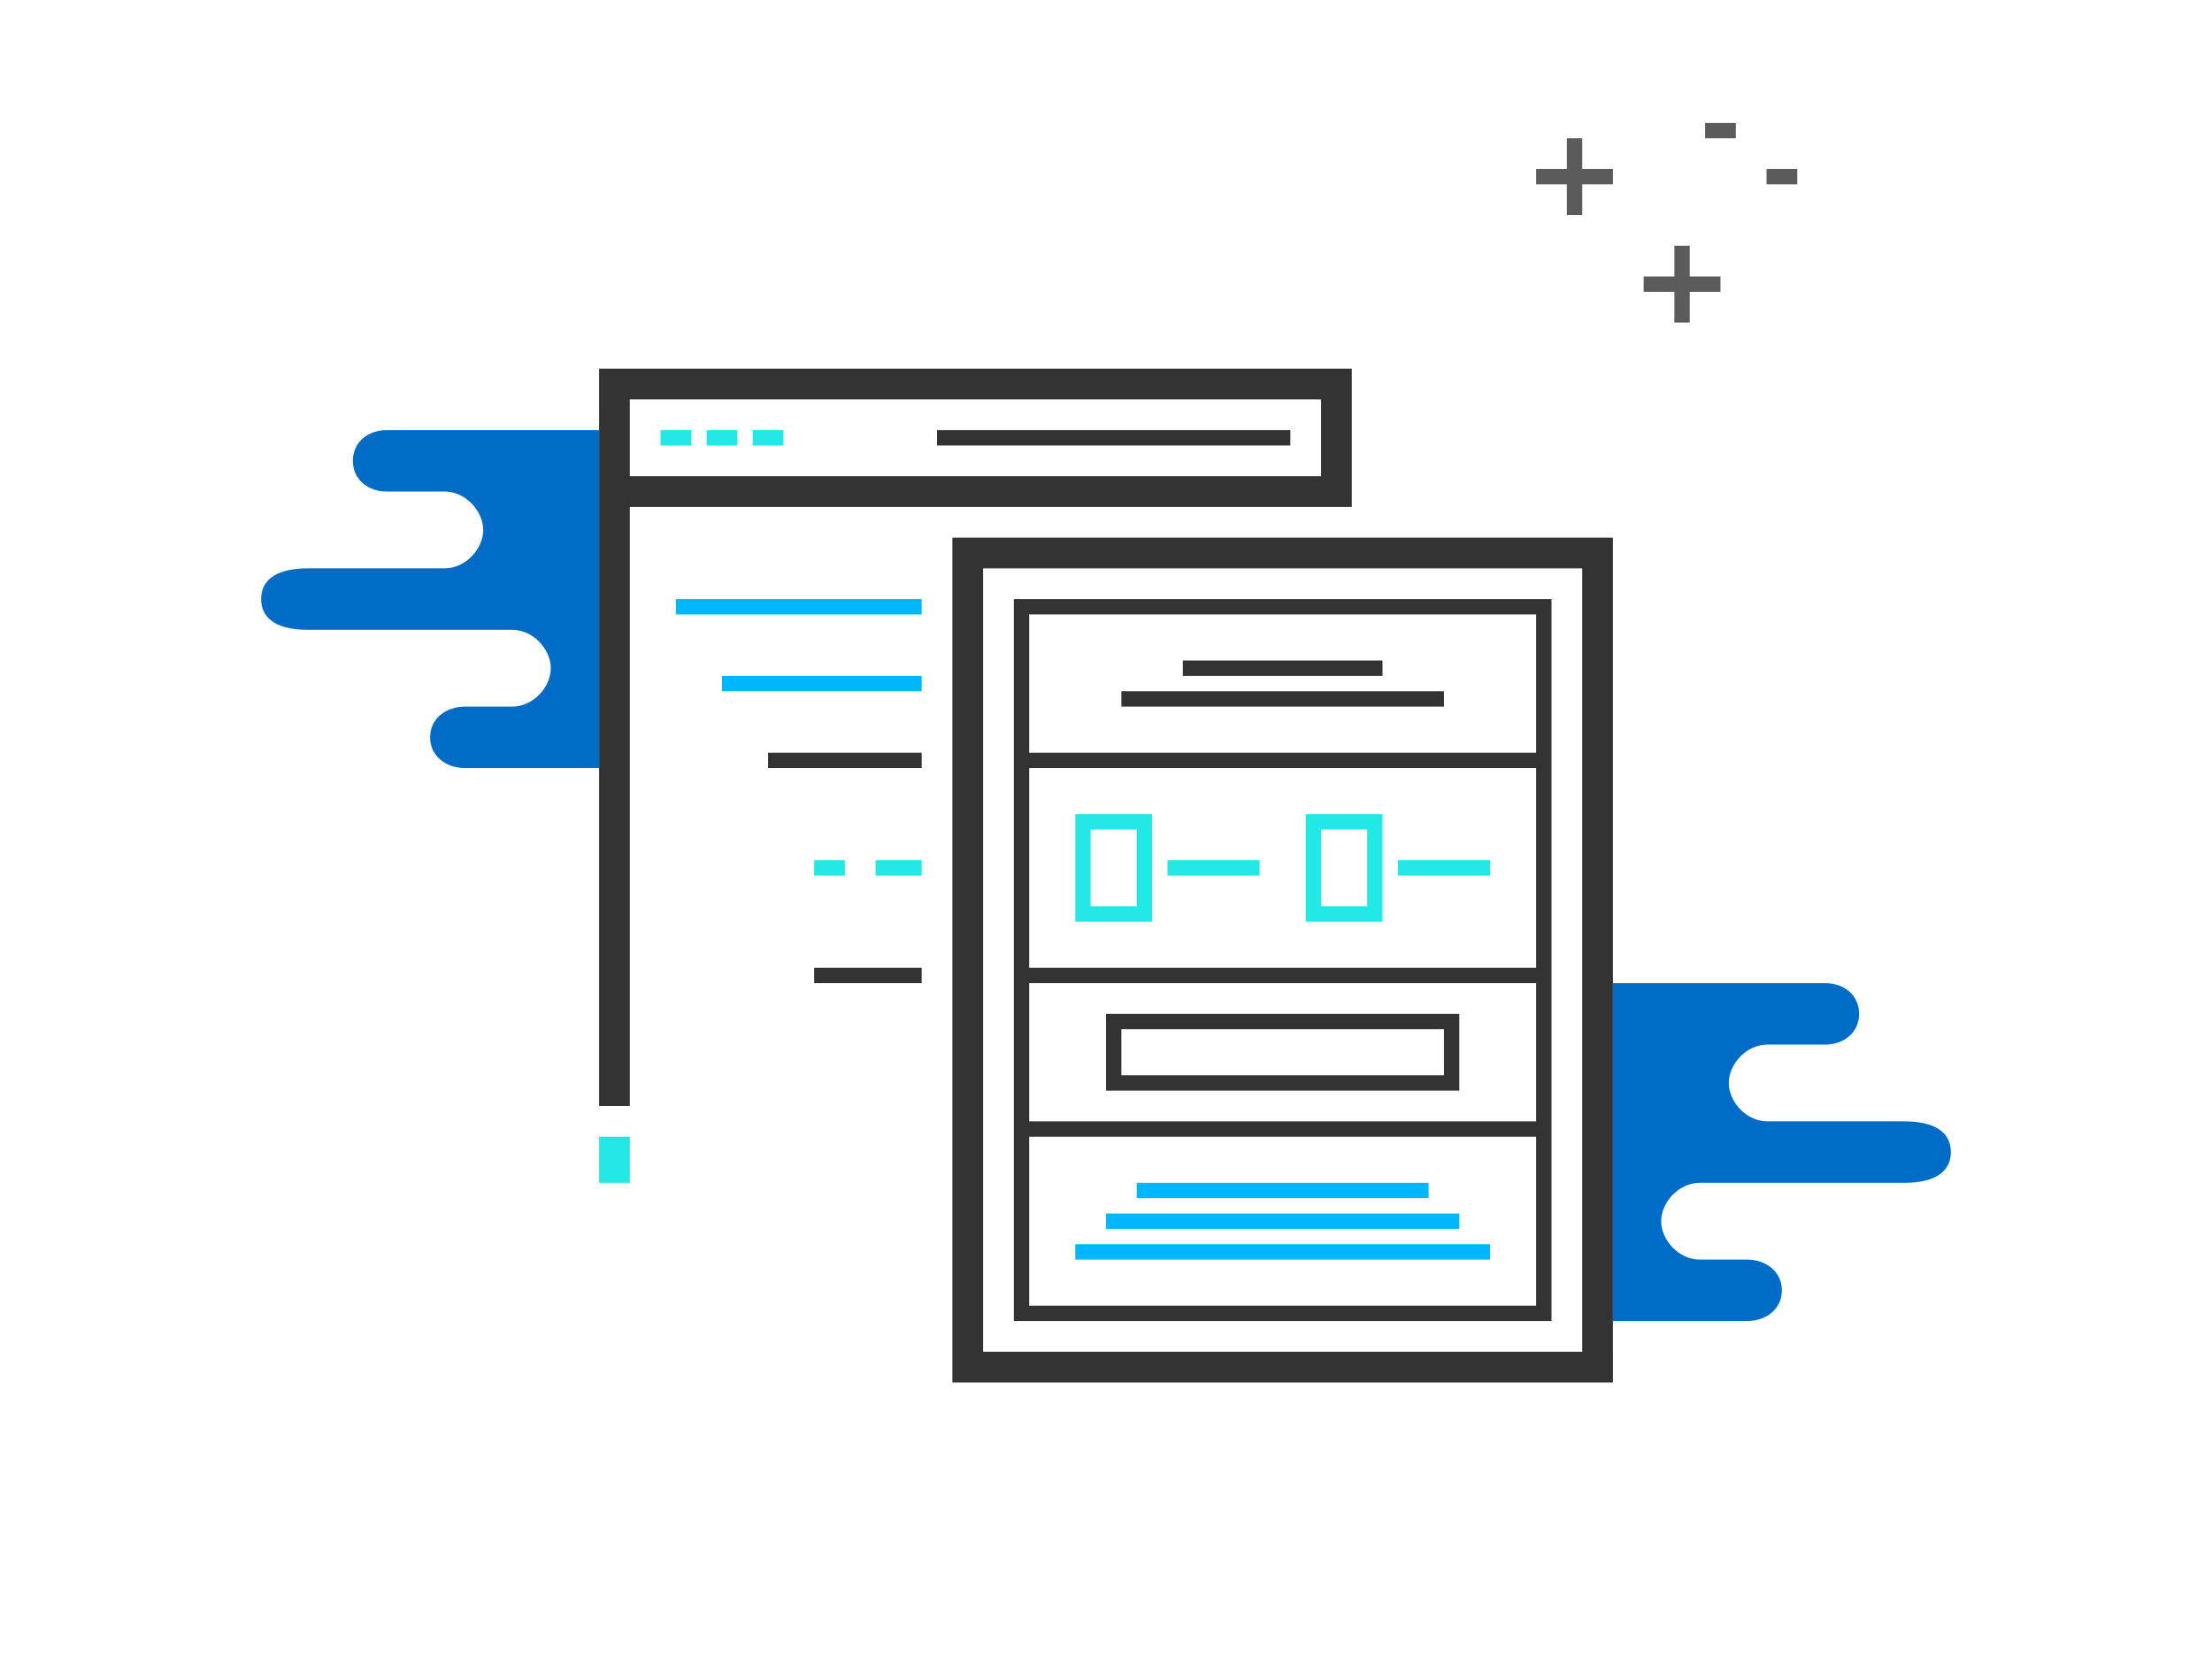
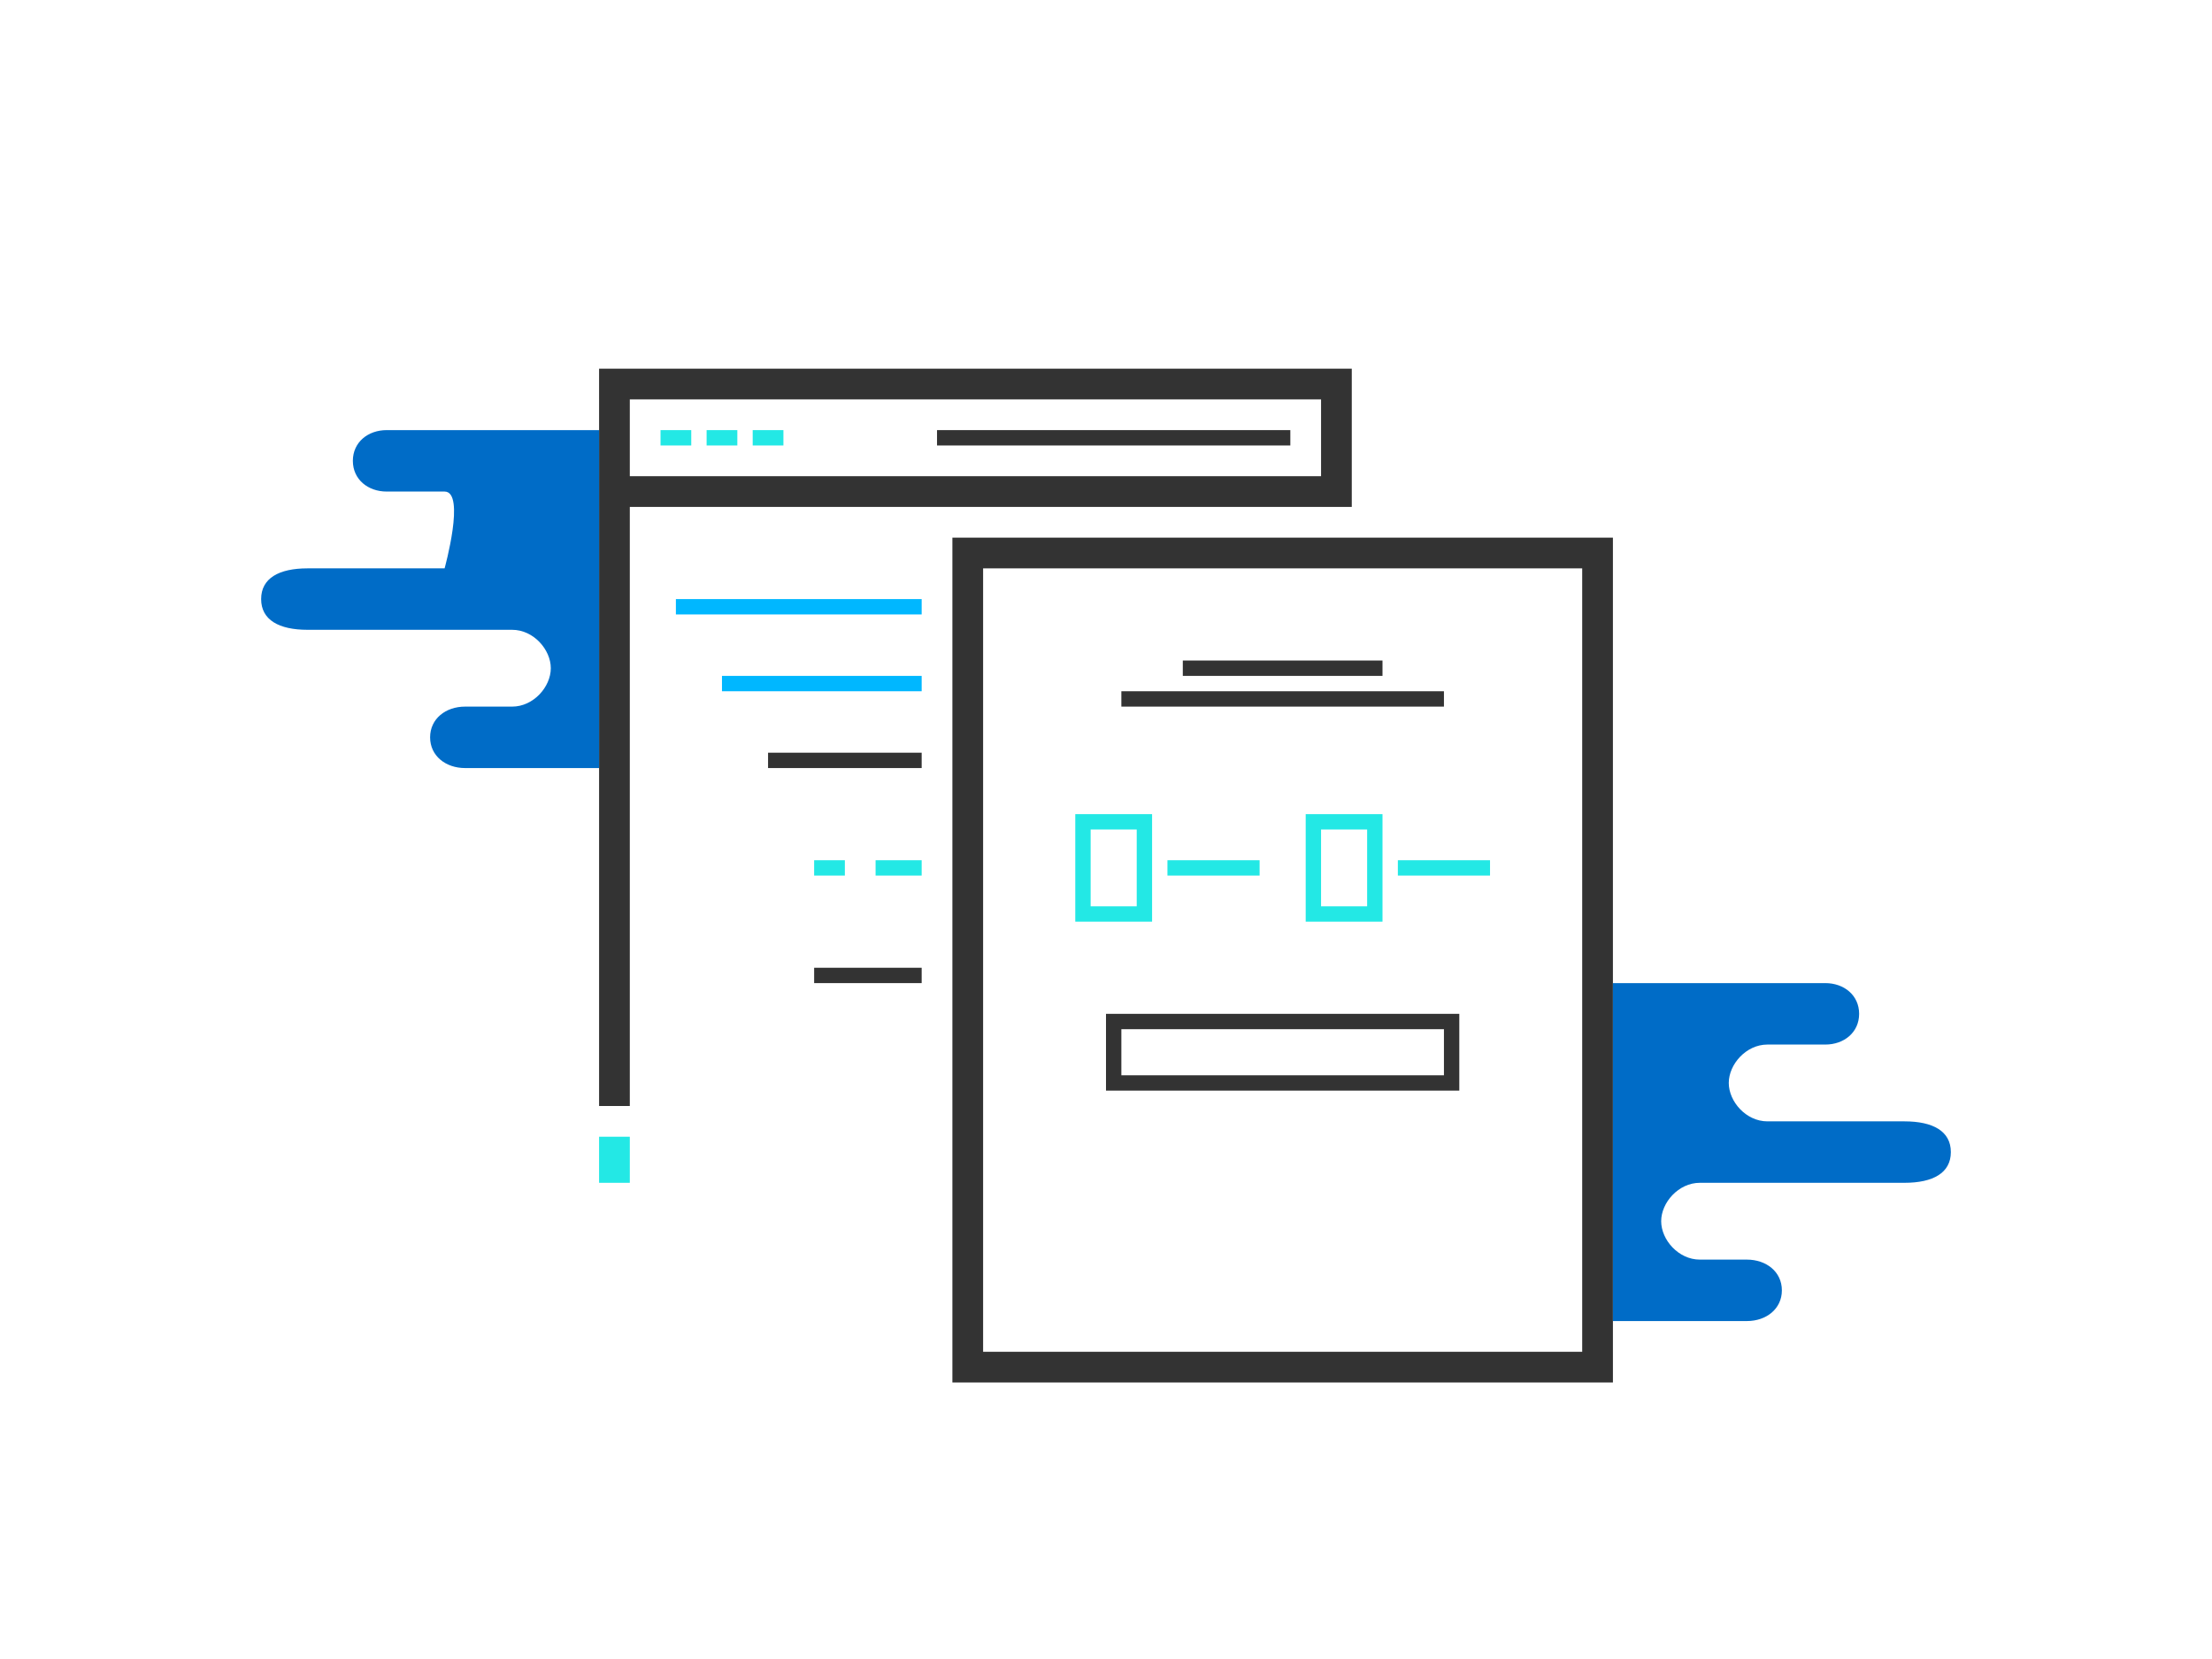
<svg xmlns="http://www.w3.org/2000/svg" version="1.1" id="Layer_1" x="0px" y="0px" width="144px" height="108px" viewBox="0 0 144 108" enable-background="new 0 0 144 108" xml:space="preserve">
  <g>
    <line fill="none" stroke="#333333" stroke-miterlimit="10" x1="84" y1="28.5" x2="61" y2="28.5" />
    <path fill="none" stroke="#23E8E5" stroke-miterlimit="10" d="M43,28.5h2 M46,28.5h2 M49,28.5h2" />
    <path fill="none" stroke="#333333" stroke-width="2" stroke-miterlimit="10" d="M39,25h48 M40,26v46 M87,24v9 M87,32H39" />
    <line fill="none" stroke="#23E8E5" stroke-width="2" stroke-miterlimit="10" x1="40" y1="74" x2="40" y2="77" />
    <path fill="none" stroke="#333333" stroke-width="2" stroke-miterlimit="10" d="M62,36h42 M104,35v55 M63,35v55 M62,89h43" />
    <path fill="none" stroke="#333333" stroke-miterlimit="10" d="M77,43.5h13 M94,45.5H73" />
-     <path fill="none" stroke="#333333" stroke-miterlimit="10" d="M66,39.5h34 M66,85.5h34 M66.5,40v46 M100.5,39v47 M101,49.5H66    M101,63.5H66 M101,73.5H66" />
    <path fill="none" stroke="#23E8E5" stroke-miterlimit="10" d="M74.5,59.5h-4v-6h4V59.5z M76,56.5h6 M89.5,53.5h-4v6h4V53.5z    M91,56.5h6" />
    <path fill="none" stroke="#333333" stroke-miterlimit="10" d="M94.5,70.5h-22v-4h22V70.5z" />
-     <path fill="none" stroke="#00B7FF" stroke-miterlimit="10" d="M74,77.5h19 M72,79.5h23 M70,81.5h27" />
    <line fill="none" stroke="#00B7FF" stroke-miterlimit="10" x1="60" y1="39.5" x2="44" y2="39.5" />
    <line fill="none" stroke="#00B7FF" stroke-miterlimit="10" x1="60" y1="44.5" x2="47" y2="44.5" />
    <path fill="none" stroke="#333333" stroke-miterlimit="10" d="M60,49.5H50 M60,63.5h-7" />
    <path fill="none" stroke="#23E8E5" stroke-miterlimit="10" d="M60,56.5h-3 M55,56.5h-2" />
  </g>
-   <path fill="#006CC7" d="M39,50h-8.725C29.021,50,28,49.213,28,48s1.021-2,2.275-2h2.439h0.628c1.387,0,2.515-1.287,2.515-2.5  S34.729,41,33.343,41h-0.628h-4.4h-8.293C18.158,41,17,40.357,17,39s1.158-2,3.021-2h3.893h4.4h0.629c1.386,0,2.514-1.287,2.514-2.5  S30.329,32,28.943,32h-0.629h-3.143c-1.213,0-2.2-0.787-2.2-2s0.987-2,2.2-2H39" />
+   <path fill="#006CC7" d="M39,50h-8.725C29.021,50,28,49.213,28,48s1.021-2,2.275-2h2.439h0.628c1.387,0,2.515-1.287,2.515-2.5  S34.729,41,33.343,41h-0.628h-4.4h-8.293C18.158,41,17,40.357,17,39s1.158-2,3.021-2h3.893h4.4h0.629S30.329,32,28.943,32h-0.629h-3.143c-1.213,0-2.2-0.787-2.2-2s0.987-2,2.2-2H39" />
  <path fill="#006CC7" d="M105,64h13.828c1.213,0,2.2,0.787,2.2,2s-0.987,2-2.2,2h-3.143h-0.629c-1.386,0-2.514,1.287-2.514,2.5  s1.128,2.5,2.514,2.5h0.629h4.4h3.893c1.863,0,3.021,0.643,3.021,2s-1.158,2-3.021,2h-8.293h-4.4h-0.628  c-1.387,0-2.515,1.287-2.515,2.5s1.128,2.5,2.515,2.5h0.628h2.439c1.255,0,2.275,0.787,2.275,2s-1.021,2-2.275,2H105" />
-   <path opacity="0.8" fill="none" stroke="#333333" stroke-miterlimit="10" d="M111,8.5h2 M115,11.5h2 M107,18.5h5 M109.5,16v5   M100,11.5h5 M102.5,9v5" />
  <g>
</g>
  <g>
</g>
  <g>
</g>
  <g>
</g>
  <g>
</g>
  <g>
</g>
</svg>